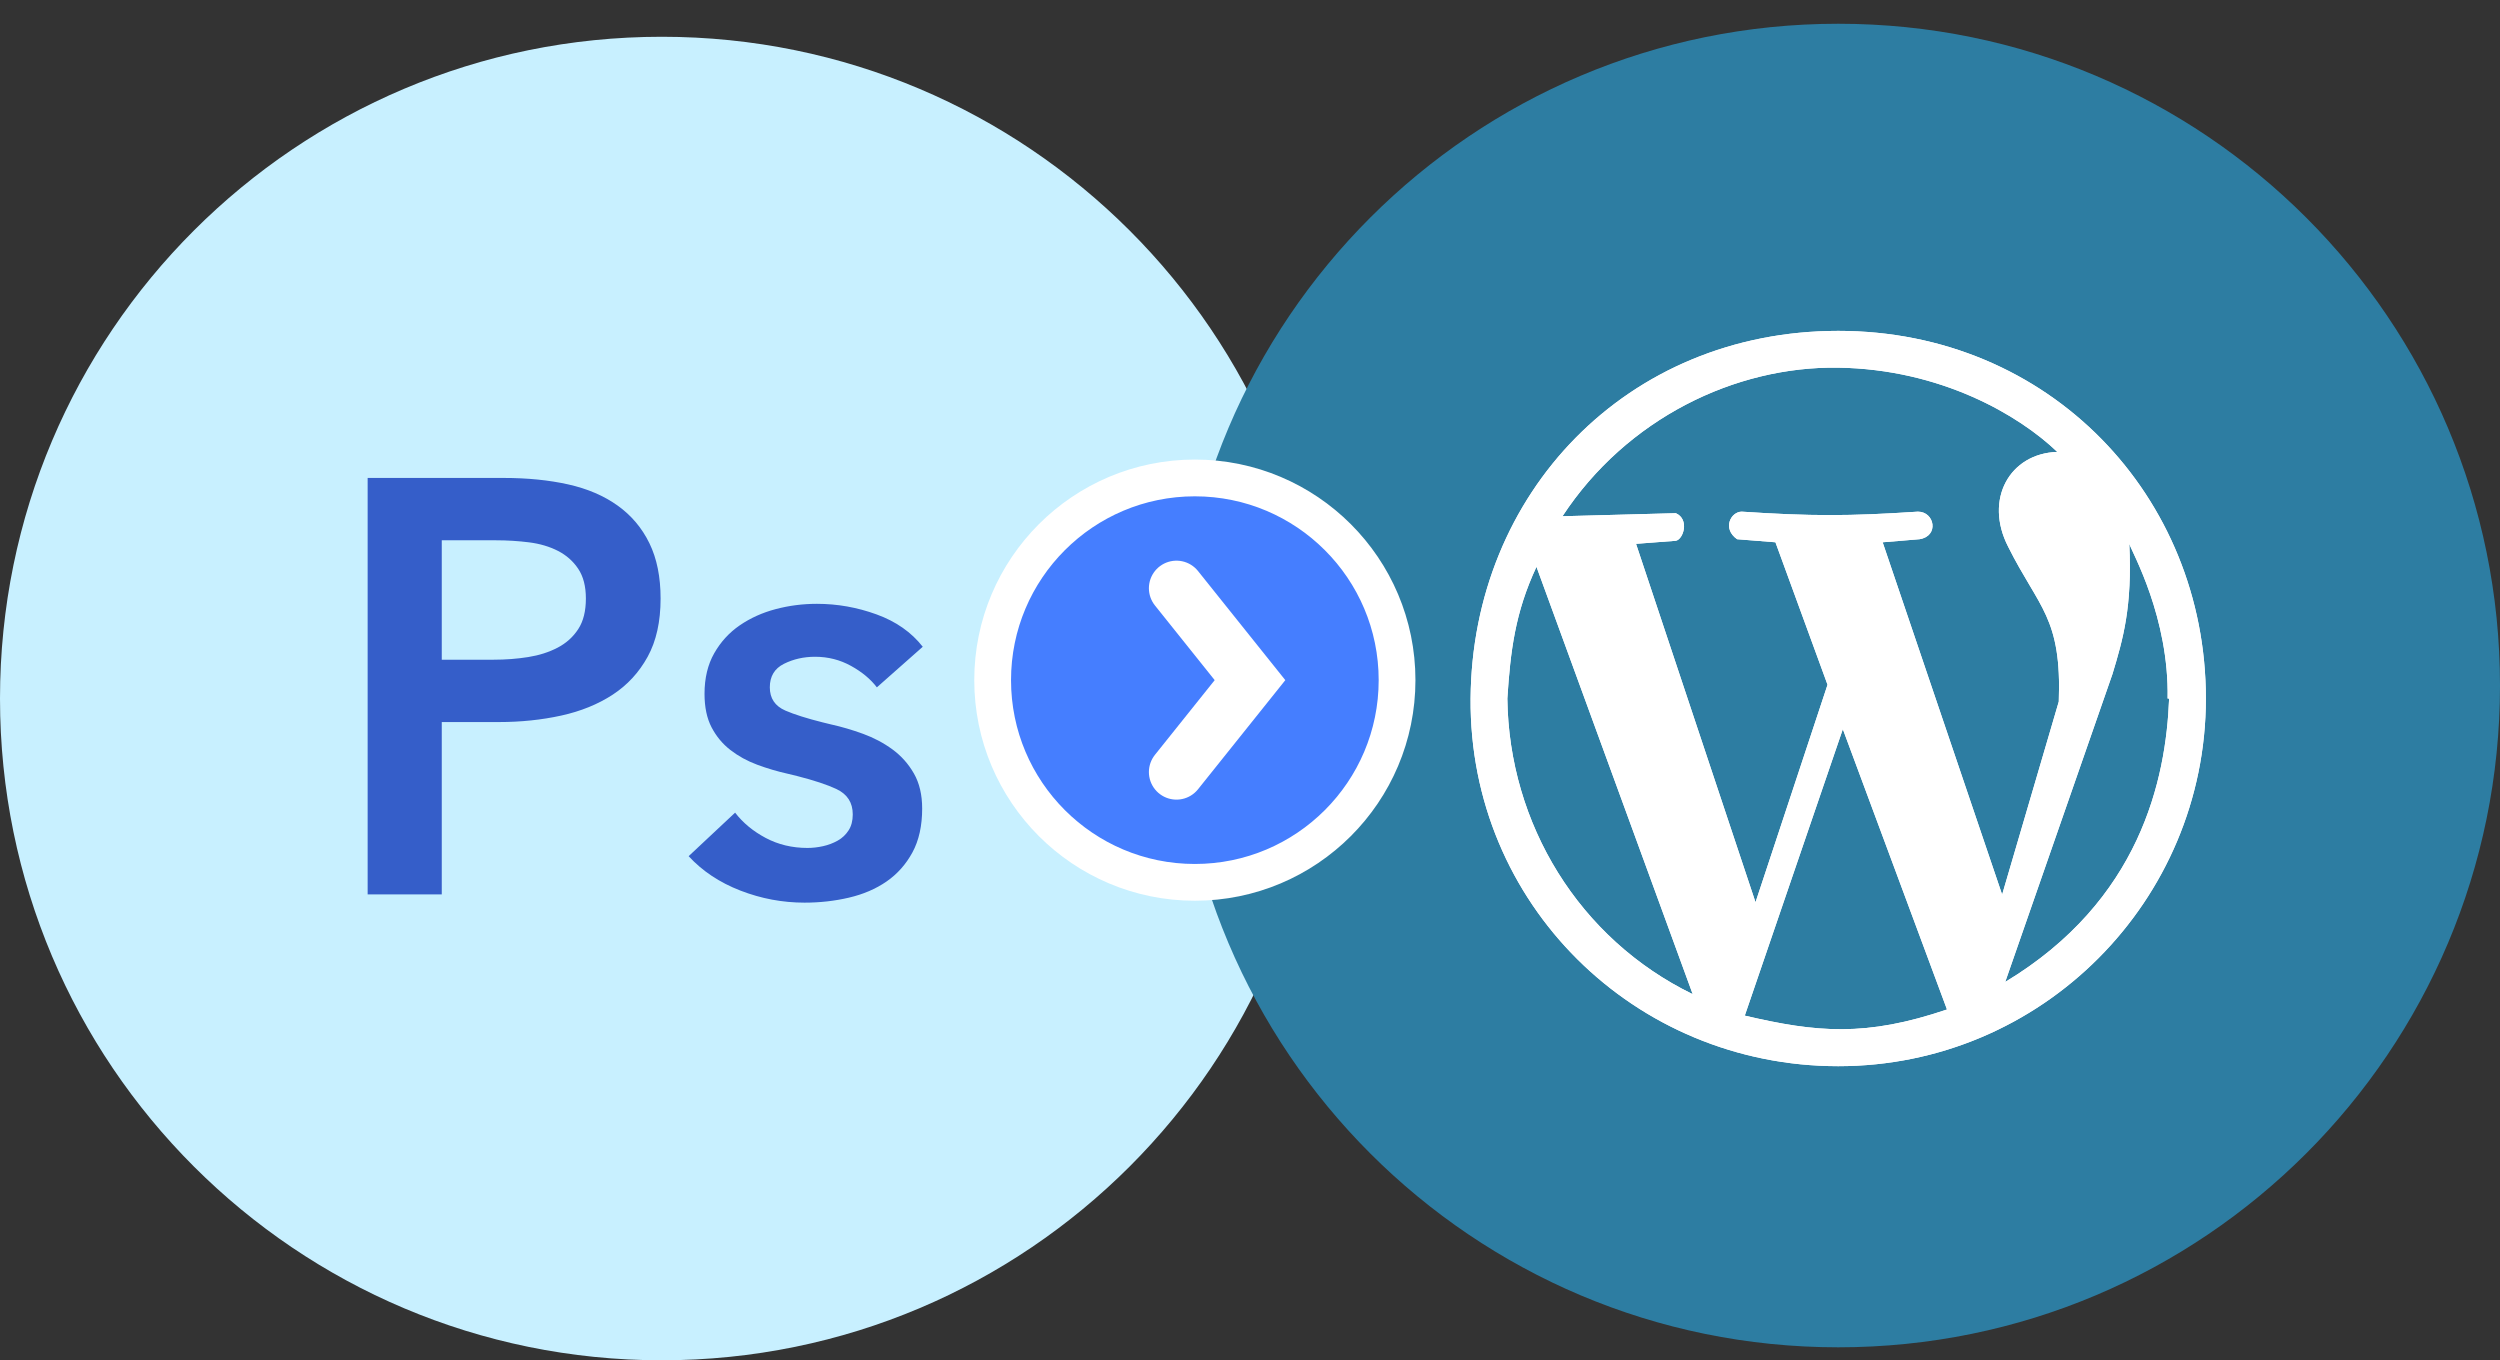
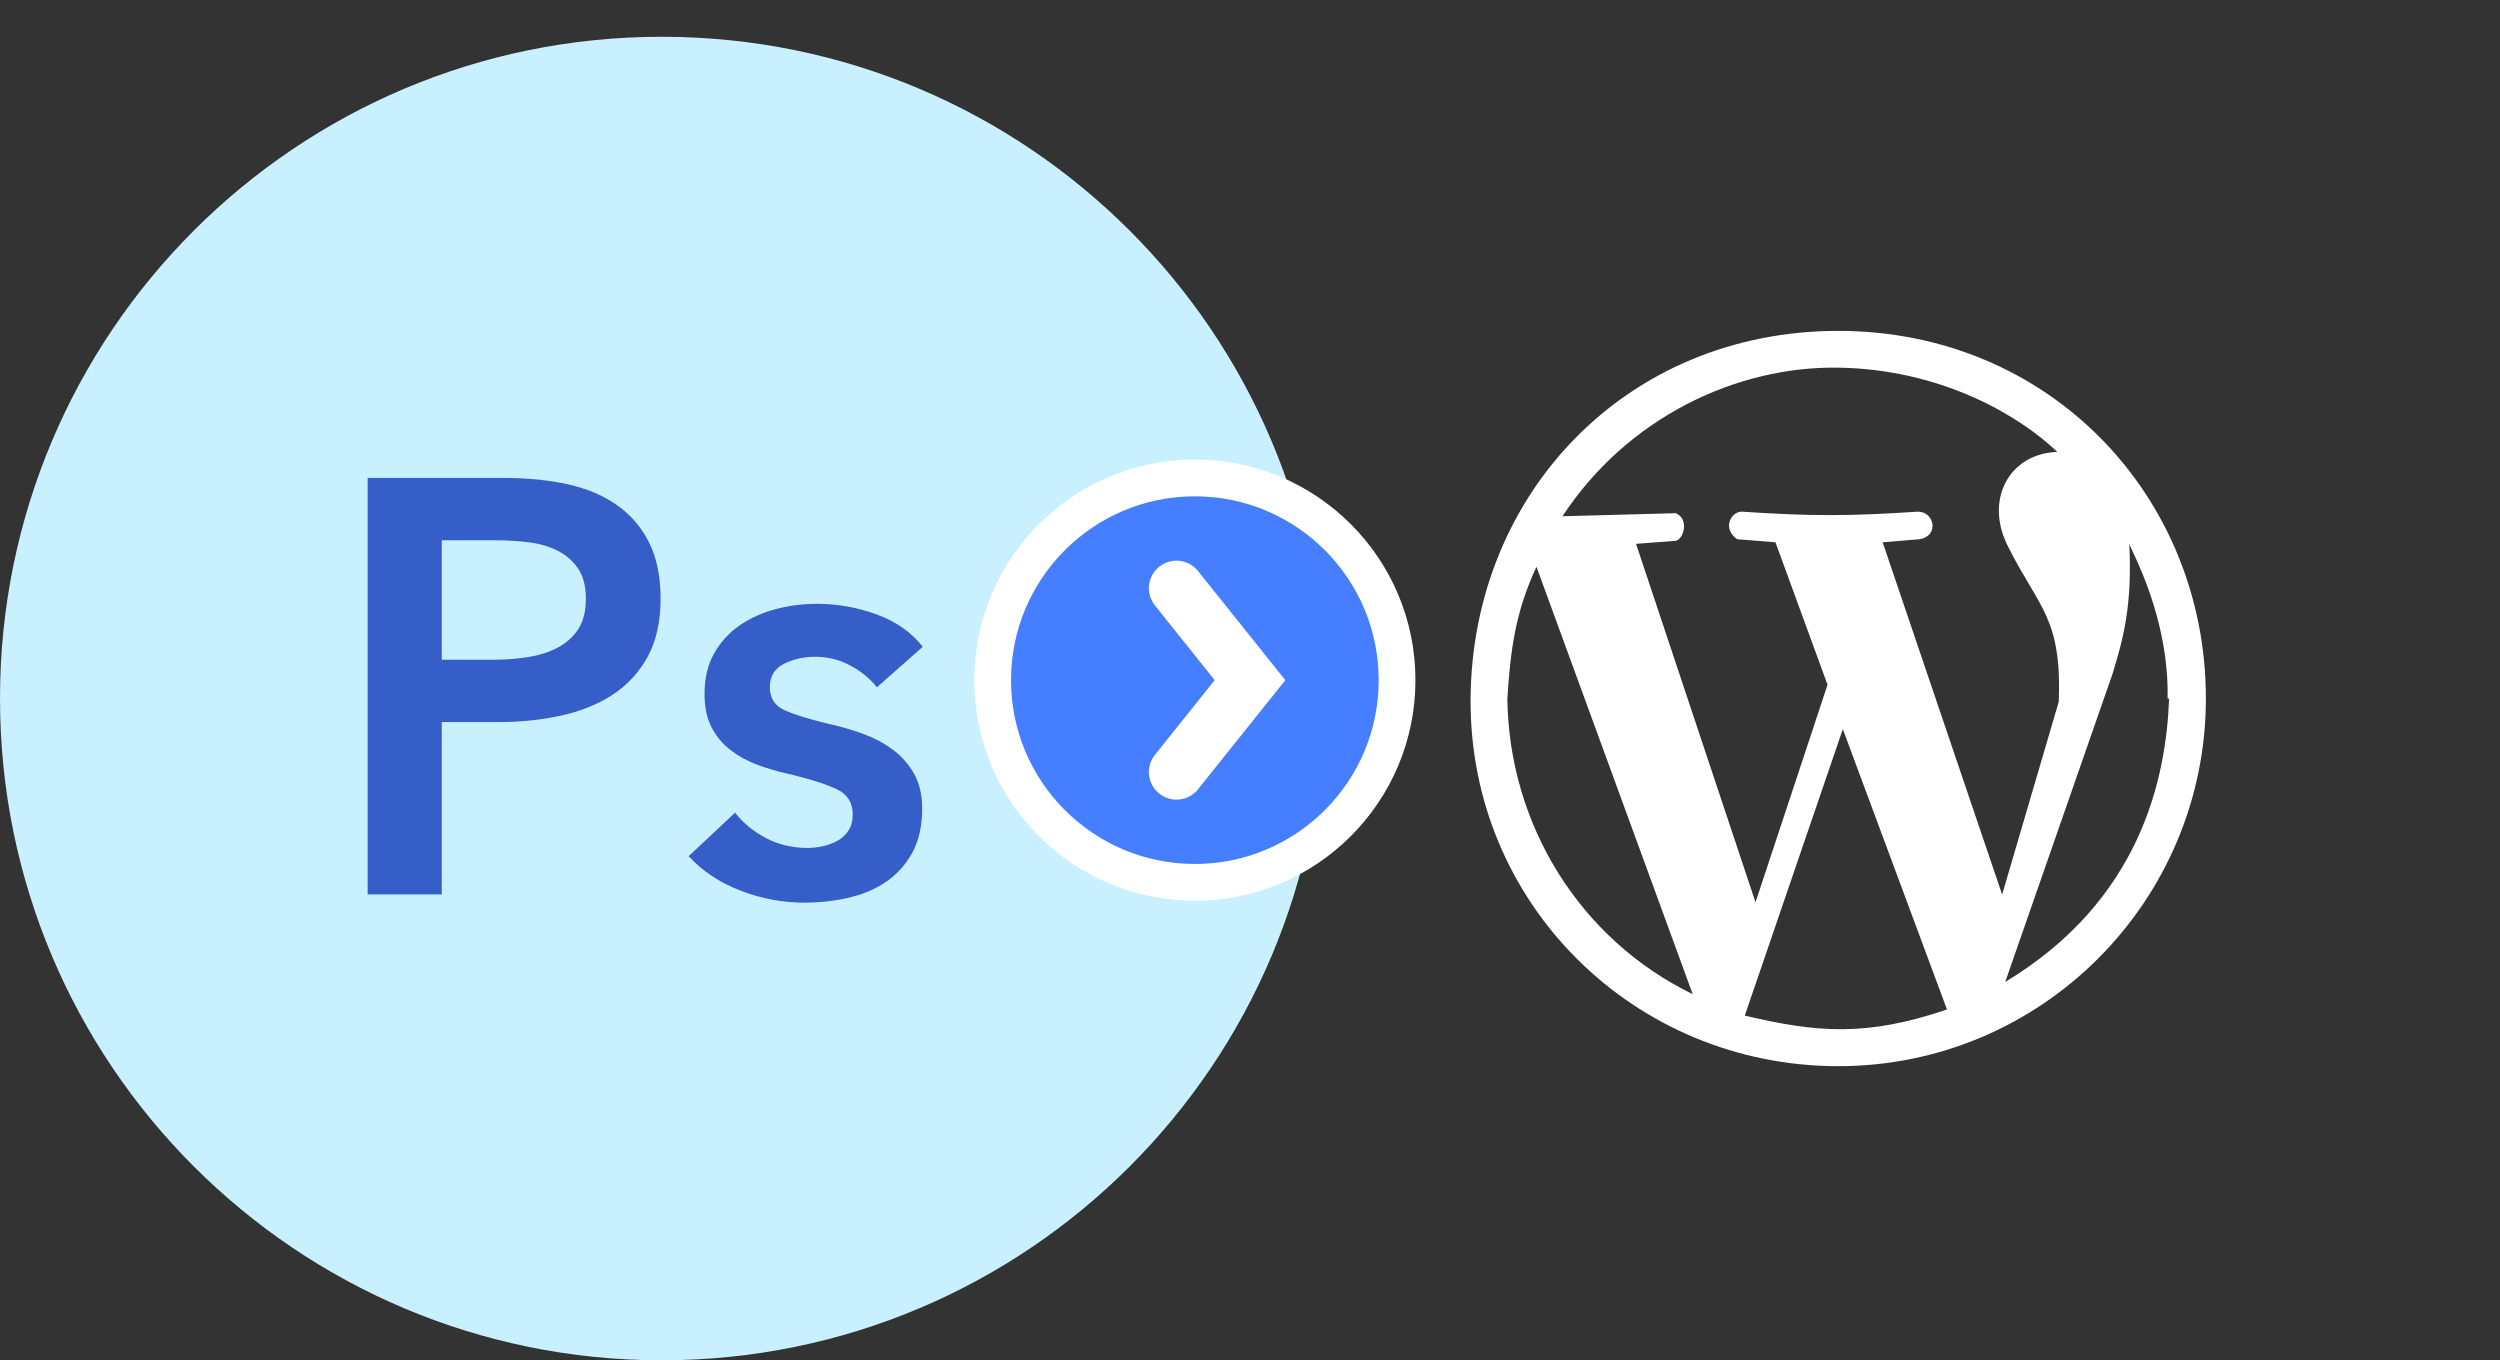
<svg xmlns="http://www.w3.org/2000/svg" width="68px" height="37px" viewBox="0 0 68 37" version="1.1">
  <rect x="0" y="0" width="68" height="37" fill="#333333" stroke="none" />
  <title>psd-to-wordpress</title>
  <desc>Created with Sketch.</desc>
  <g id="Page-1" stroke="none" stroke-width="1" fill="none" fill-rule="evenodd">
    <g id="psd-to-wordpress">
      <g id="Group" transform="translate(0, 1)" fill="#C8F0FF" fill-rule="nonzero">
        <path d="M36,18 C36,8.059 27.941,0 18,0 C8.059,0 0,8.059 0,18 C0,27.941 8.059,36 18,36 C27.941,36 36,27.941 36,18 Z" id="Path" />
      </g>
      <g id="Group" transform="translate(32, 0)" fill="#2D7DA2" fill-rule="nonzero">
-         <path d="M36,18.646 C36,8.705 27.941,0.646 18,0.646 C8.059,0.646 0,8.705 0,18.646 C0,28.588 8.059,36.647 18,36.647 C27.941,36.647 36,28.588 36,18.646 Z" id="Path" />
-       </g>
+         </g>
      <g id="wordpress" transform="translate(40, 9)" fill="#FFFFFF" fill-rule="nonzero">
-         <path d="M10,20 C4.458,20 -0.042,15.583 0,10 C0.042,4.417 4.25,0 10,0 C15.75,0 20,4.5 20,10 C20,15.5 15.542,20 10,20 Z M12.958,18.458 L10.125,10.833 L7.458,18.625 C9.417,19.084 10.75,19.208 12.958,18.458 Z M6.042,18.042 L1.792,6.417 C1.208,7.667 1.084,8.709 1,10 C1.042,13.416 2.958,16.541 6.042,18.042 L6.042,18.042 Z M18.959,10 C19,7.792 18,6.042 17.917,5.792 C18,7.5 17.75,8.375 17.459,9.334 L14.542,17.709 C18.209,15.5 18.916,12.208 19,10 L18.959,10 Z M9.709,9.625 L8.292,5.75 L7.25,5.667 C6.834,5.375 7.083,4.917 7.375,4.917 C9.25,5.042 10.292,5.042 12.167,4.917 C12.625,4.917 12.75,5.584 12.208,5.667 L11.208,5.75 L14.458,15.333 L15.999,10.083 C16.083,7.792 15.457,7.542 14.624,5.875 C13.958,4.583 14.666,3.333 15.958,3.292 C14.916,2.292 12.791,1.042 9.999,1 C7.208,0.958 4.249,2.375 2.499,5.042 L5.583,4.959 C5.958,5.125 5.791,5.667 5.583,5.709 L4.5,5.792 L7.75,15.542 L9.709,9.625 Z" id="Shape" />
        <path d="M10,20 C4.458,20 -0.042,15.583 0,10 C0.042,4.417 4.25,0 10,0 C15.75,0 20,4.5 20,10 C20,15.5 15.542,20 10,20 Z M12.958,18.458 L10.125,10.833 L7.458,18.625 C9.417,19.084 10.75,19.208 12.958,18.458 Z M6.042,18.042 L1.792,6.417 C1.208,7.667 1.084,8.709 1,10 C1.042,13.416 2.958,16.541 6.042,18.042 L6.042,18.042 Z M18.959,10 C19,7.792 18,6.042 17.917,5.792 C18,7.5 17.75,8.375 17.459,9.334 L14.542,17.709 C18.209,15.5 18.916,12.208 19,10 L18.959,10 Z M9.709,9.625 L8.292,5.75 L7.25,5.667 C6.834,5.375 7.083,4.917 7.375,4.917 C9.25,5.042 10.292,5.042 12.167,4.917 C12.625,4.917 12.75,5.584 12.208,5.667 L11.208,5.75 L14.458,15.333 L15.999,10.083 C16.083,7.792 15.457,7.542 14.624,5.875 C13.958,4.583 14.666,3.333 15.958,3.292 C14.916,2.292 12.791,1.042 9.999,1 C7.208,0.958 4.249,2.375 2.499,5.042 L5.583,4.959 C5.958,5.125 5.791,5.667 5.583,5.709 L4.5,5.792 L7.75,15.542 L9.709,9.625 Z" id="Shape" />
      </g>
      <g id="Group-2" transform="translate(27, 13)" stroke="#FFFFFF">
        <circle id="Oval" fill="#457EFF" fill-rule="nonzero" cx="5.5" cy="5.5" r="5.5" />
        <polyline id="Path" stroke-width="1.5" stroke-linecap="round" points="5 3 7 5.5 5 8" />
      </g>
      <path d="M10,13 L13.696,13 C14.347,13 14.933,13.059 15.456,13.176 C15.979,13.293 16.427,13.485 16.8,13.752 C17.173,14.019 17.461,14.36 17.664,14.776 C17.867,15.192 17.968,15.693 17.968,16.28 C17.968,16.909 17.851,17.437 17.616,17.864 C17.381,18.291 17.064,18.635 16.664,18.896 C16.264,19.157 15.797,19.347 15.264,19.464 C14.731,19.581 14.165,19.64 13.568,19.64 L12.016,19.64 L12.016,24.328 L10,24.328 L10,13 Z M13.424,17.944 C13.755,17.944 14.069,17.92 14.368,17.872 C14.667,17.824 14.933,17.739 15.168,17.616 C15.403,17.493 15.589,17.325 15.728,17.112 C15.867,16.899 15.936,16.621 15.936,16.28 C15.936,15.949 15.867,15.68 15.728,15.472 C15.589,15.264 15.405,15.101 15.176,14.984 C14.947,14.867 14.685,14.789 14.392,14.752 C14.099,14.715 13.797,14.696 13.488,14.696 L12.016,14.696 L12.016,17.944 L13.424,17.944 Z M23.851,18.696 C23.68,18.472 23.446,18.277 23.147,18.112 C22.848,17.947 22.523,17.864 22.171,17.864 C21.862,17.864 21.579,17.928 21.323,18.056 C21.067,18.184 20.939,18.397 20.939,18.696 C20.939,18.995 21.08,19.205 21.363,19.328 C21.605,19.433 21.944,19.54 22.378,19.649 L22.603,19.704 C22.891,19.768 23.182,19.853 23.475,19.96 C23.768,20.067 24.035,20.208 24.275,20.384 C24.515,20.56 24.71,20.779 24.859,21.04 C25.008,21.301 25.083,21.619 25.083,21.992 C25.083,22.461 24.995,22.859 24.819,23.184 C24.643,23.509 24.408,23.773 24.115,23.976 C23.822,24.179 23.48,24.325 23.091,24.416 C22.702,24.507 22.299,24.552 21.883,24.552 C21.286,24.552 20.704,24.443 20.139,24.224 C19.574,24.005 19.104,23.693 18.731,23.288 L19.995,22.104 C20.208,22.381 20.486,22.611 20.827,22.792 C21.168,22.973 21.547,23.064 21.963,23.064 C22.102,23.064 22.243,23.048 22.387,23.016 C22.531,22.984 22.664,22.933 22.787,22.864 C22.91,22.795 23.008,22.701 23.083,22.584 C23.158,22.467 23.195,22.323 23.195,22.152 C23.195,21.832 23.048,21.603 22.755,21.464 C22.504,21.345 22.144,21.226 21.678,21.107 L21.435,21.048 C21.147,20.984 20.867,20.901 20.595,20.8 C20.323,20.699 20.08,20.565 19.867,20.4 C19.654,20.235 19.483,20.029 19.355,19.784 C19.227,19.539 19.163,19.235 19.163,18.872 C19.163,18.445 19.251,18.077 19.427,17.768 C19.603,17.459 19.835,17.205 20.123,17.008 C20.411,16.811 20.736,16.664 21.099,16.568 C21.462,16.472 21.835,16.424 22.219,16.424 C22.774,16.424 23.315,16.52 23.843,16.712 C24.371,16.904 24.79,17.197 25.099,17.592 L23.851,18.696 Z" id="Ps" fill="#355EC9" fill-rule="nonzero" />
    </g>
  </g>
</svg>